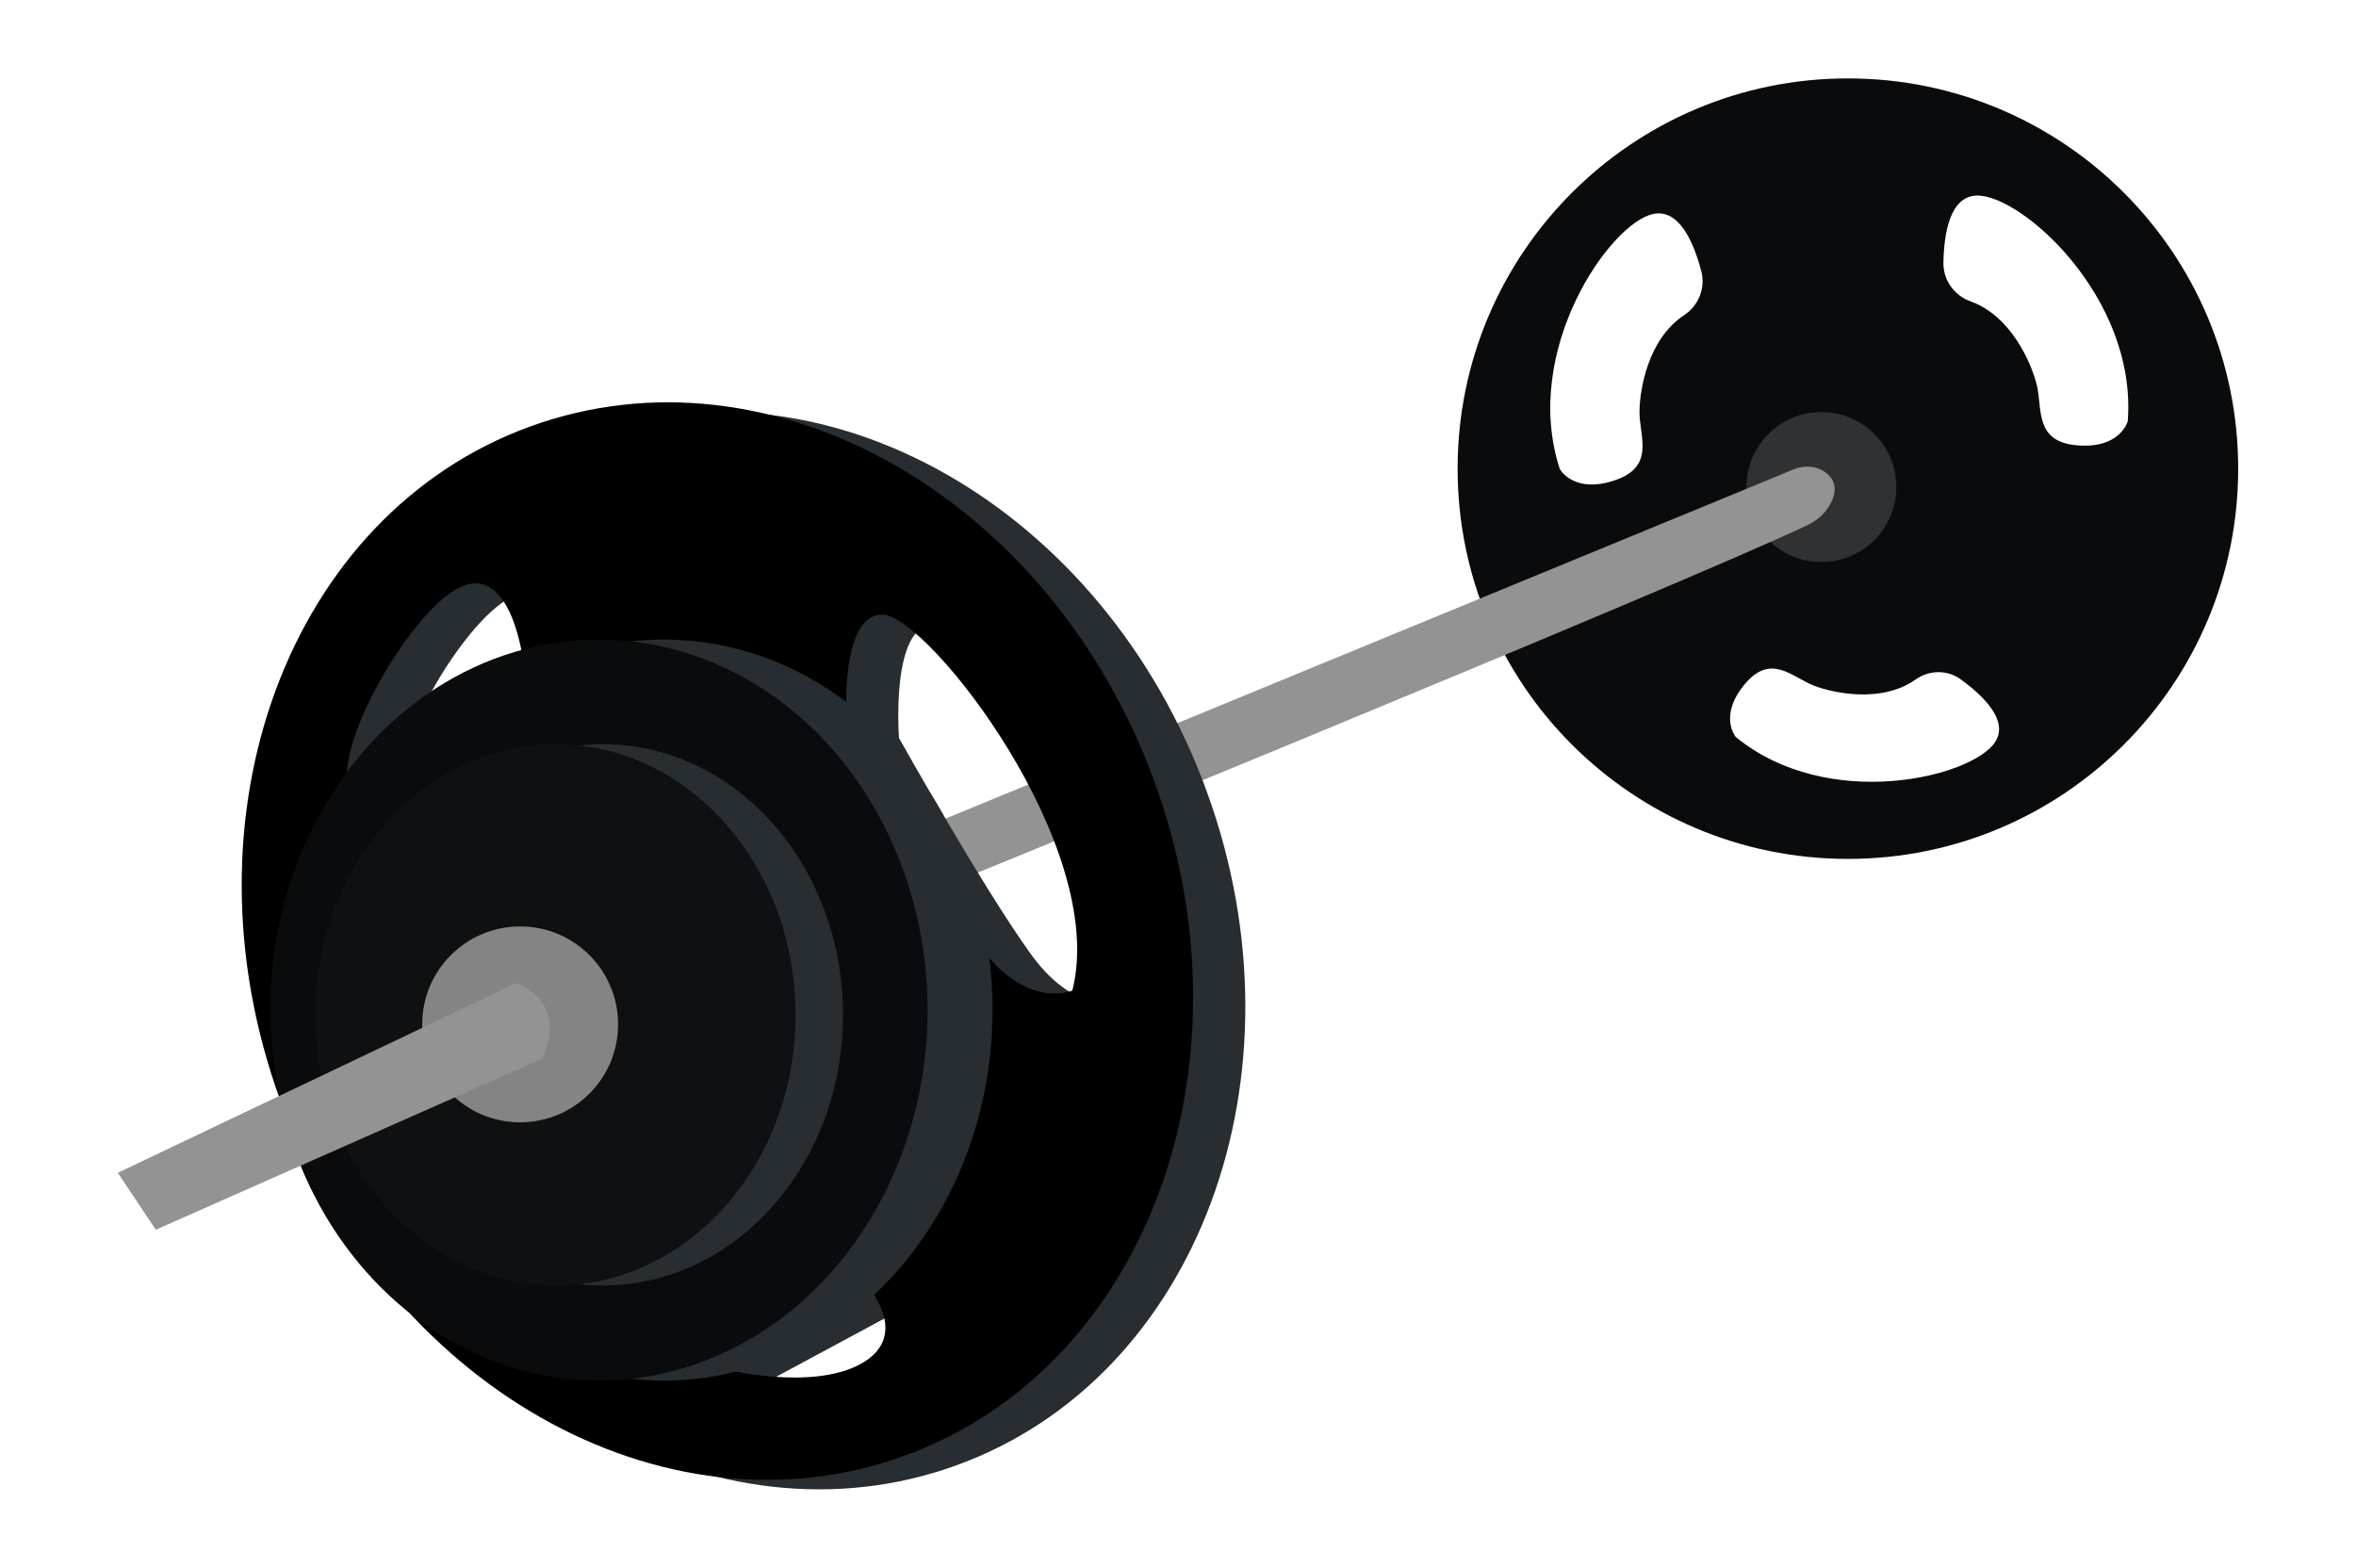
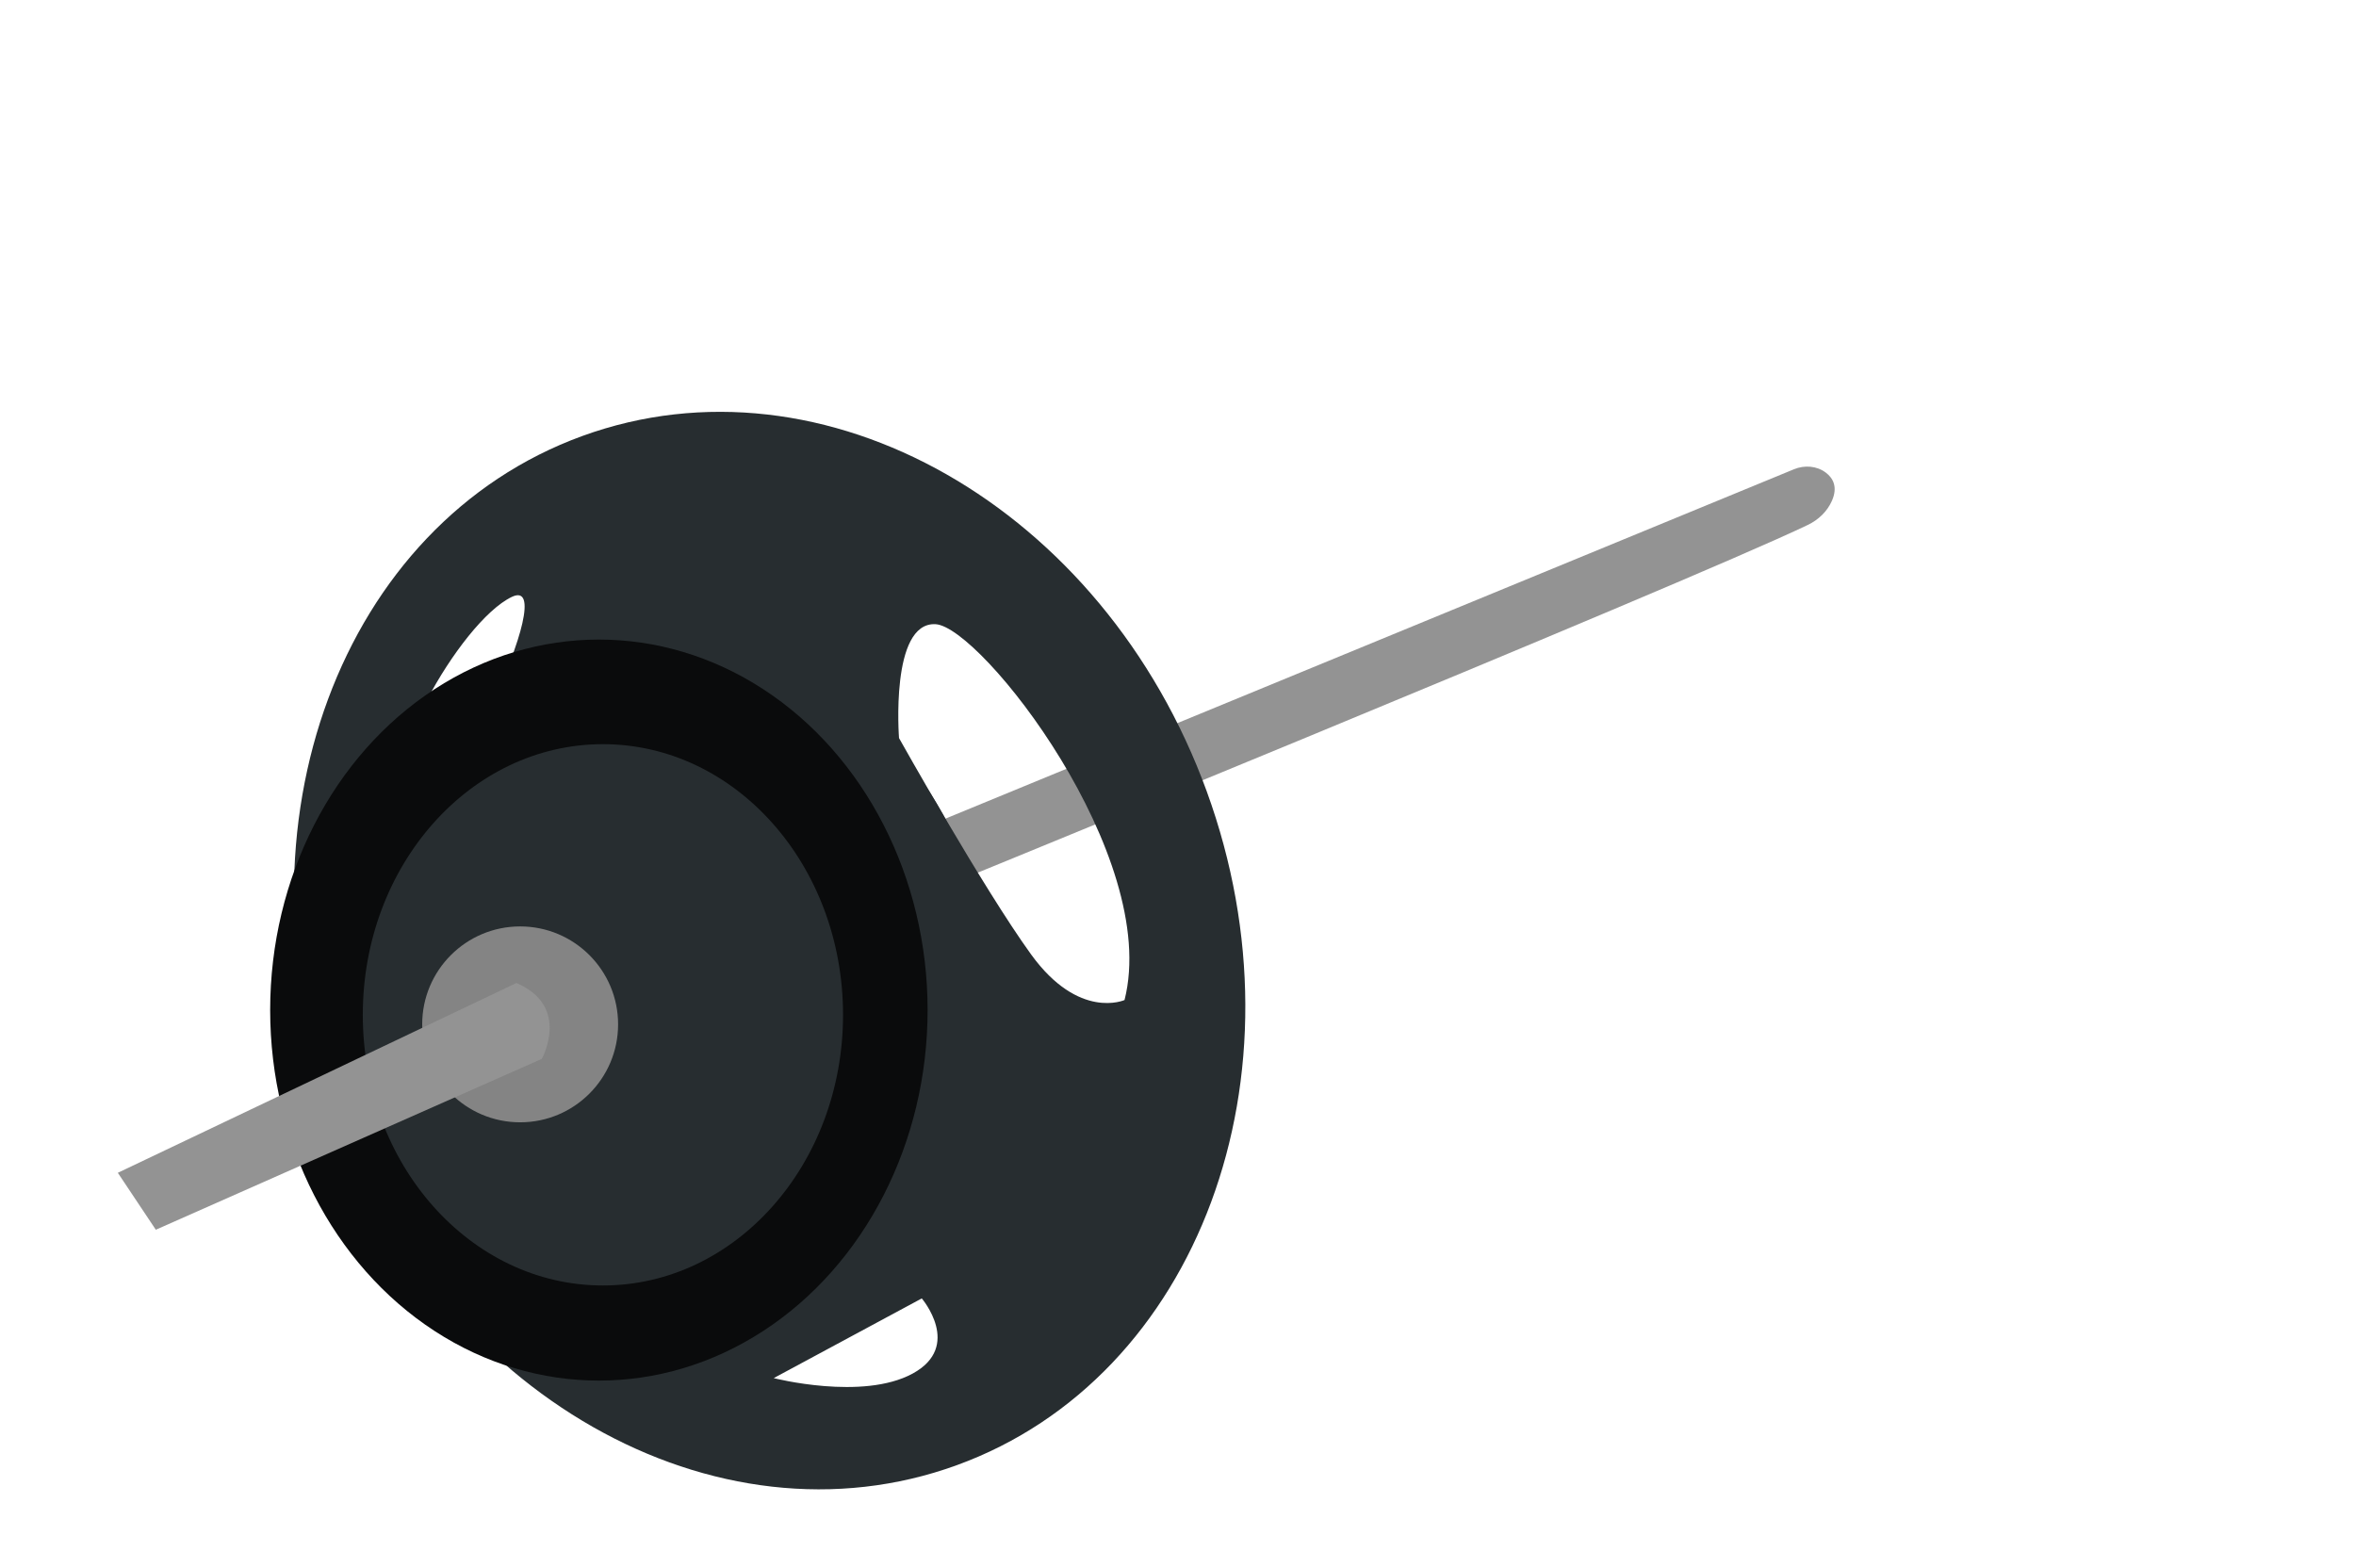
<svg xmlns="http://www.w3.org/2000/svg" version="1.1" id="Layer_1" x="0px" y="0px" viewBox="0 0 3677.5 2447.3" style="enable-background:new 0 0 3677.5 2447.3;" xml:space="preserve">
  <style type="text/css">
	.st0{fill:#0A0B0C;}
	.st1{fill:#2F3133;}
	.st2{fill:#939393;}
	.st3{fill:#272D30;}
	.st4{fill:#0E1011;}
	.st5{fill:#848484;}
</style>
  <g>
-     <path class="st0" d="M2884.4,122.4c-336.4,0-609.2,272.7-609.2,609.2s272.7,609.2,609.2,609.2s609.2-272.7,609.2-609.2   S3220.9,122.4,2884.4,122.4z M2628.5,492.2c-56.9,37.5-69.4,118.2-69.4,151.1c0,39.1,24.9,85.3-39.1,106.7   c-64,21.3-85.3-17.8-85.3-17.8c-60.4-184.9,78.2-384,145.8-398.2c41-8.6,63.6,45.5,75.1,89.5   C2662.5,449.7,2651.3,477.2,2628.5,492.2z M3114.2,1158.4c-36,55.2-261.1,109.8-404.8-7.9c0,0-27.4-32.5,13.7-82.1   c41.1-49.6,73.6-11.5,108.5,2c29.3,11.4,105.4,28,158.4-9.6c21.2-15.1,49.5-15.5,70.6-0.3C3095.7,1086.1,3136,1125,3114.2,1158.4z    M3242.4,695.2c-67.2-5.6-54-56.4-63.2-94.4c-7.8-32-39.1-107.3-103.2-130.3c-25.6-9.2-43-33.2-42.5-60.5   c0.8-45.4,10-103.4,51.8-104.7c69-2.2,250.8,158.5,235.9,352.4C3321.1,657.7,3309.7,700.8,3242.4,695.2z" />
-     <circle class="st1" cx="2843" cy="760.3" r="117" />
    <path class="st2" d="M1368,1322.3l1432.3-589.8c16.3-6.7,35.4-5.4,49.5,5.2c11.3,8.5,19.2,22.3,9.7,44   c-7.4,16.8-21.2,29.9-37.8,37.8c-194.9,93.5-1432.4,598.8-1432.4,598.8L1368,1322.3z" />
-     <path class="st3" d="M1883.7,1235.6C1722.3,792,1285.9,543.5,909,680.6c-376.9,137.1-551.5,607.9-390.1,1051.6   s597.8,692.2,974.7,555C1870.5,2150.1,2045.1,1679.3,1883.7,1235.6z M635.3,1258.9c-53.3-46.2,81.8-288,163.6-327.1   c81.8-39.1,99.6,117.3,99.6,117.3S688.6,1305.1,635.3,1258.9z M1424.6,2144.2c-78.2,42.7-216.9,7.1-216.9,7.1l231.1-124.4   C1438.8,2026.9,1502.8,2101.6,1424.6,2144.2z M1755.3,1561.1c0,0-71.1,32-145.8-71.1s-206.2-337.8-206.2-337.8   s-14.2-181.3,56.9-177.8C1531.3,978,1812.2,1337.1,1755.3,1561.1z" />
-     <path d="M1802.2,1220.8c-161.4-443.7-597.8-692.2-974.7-555C450.7,802.9,276,1273.7,437.4,1717.4s597.8,692.2,974.7,555   C1789,2135.3,1963.6,1664.5,1802.2,1220.8z M553.8,1244.1c-53.3-46.2,81.8-288,163.6-327.1c81.8-39.1,99.6,117.3,99.6,117.3   S607.2,1290.3,553.8,1244.1z M1343.1,2129.4c-78.2,42.7-216.9,7.1-216.9,7.1l231.1-124.4   C1357.4,2012.1,1421.4,2086.7,1343.1,2129.4z M1673.8,1546.3c0,0-71.1,32-145.8-71.1c-74.7-103.1-206.2-337.8-206.2-337.8   s-14.2-181.3,56.9-177.8C1449.8,963.2,1730.7,1322.3,1673.8,1546.3z" />
+     <path class="st3" d="M1883.7,1235.6C1722.3,792,1285.9,543.5,909,680.6c-376.9,137.1-551.5,607.9-390.1,1051.6   s597.8,692.2,974.7,555C1870.5,2150.1,2045.1,1679.3,1883.7,1235.6z M635.3,1258.9c-53.3-46.2,81.8-288,163.6-327.1   S688.6,1305.1,635.3,1258.9z M1424.6,2144.2c-78.2,42.7-216.9,7.1-216.9,7.1l231.1-124.4   C1438.8,2026.9,1502.8,2101.6,1424.6,2144.2z M1755.3,1561.1c0,0-71.1,32-145.8-71.1s-206.2-337.8-206.2-337.8   s-14.2-181.3,56.9-177.8C1531.3,978,1812.2,1337.1,1755.3,1561.1z" />
    <ellipse class="st3" cx="1036.2" cy="1576.8" rx="513.1" ry="578.4" />
    <ellipse class="st0" cx="934.8" cy="1576.8" rx="513.1" ry="578.4" />
    <ellipse class="st3" cx="941.1" cy="1584.2" rx="374.8" ry="422.5" />
-     <ellipse class="st4" cx="867" cy="1584.2" rx="374.8" ry="422.5" />
    <circle class="st5" cx="811.9" cy="1599.1" r="152.9" />
    <path class="st2" d="M806.1,1534.5l-622.2,296.3l59.3,88.9L845.6,1653C845.6,1653,891.6,1571.2,806.1,1534.5z" />
  </g>
</svg>